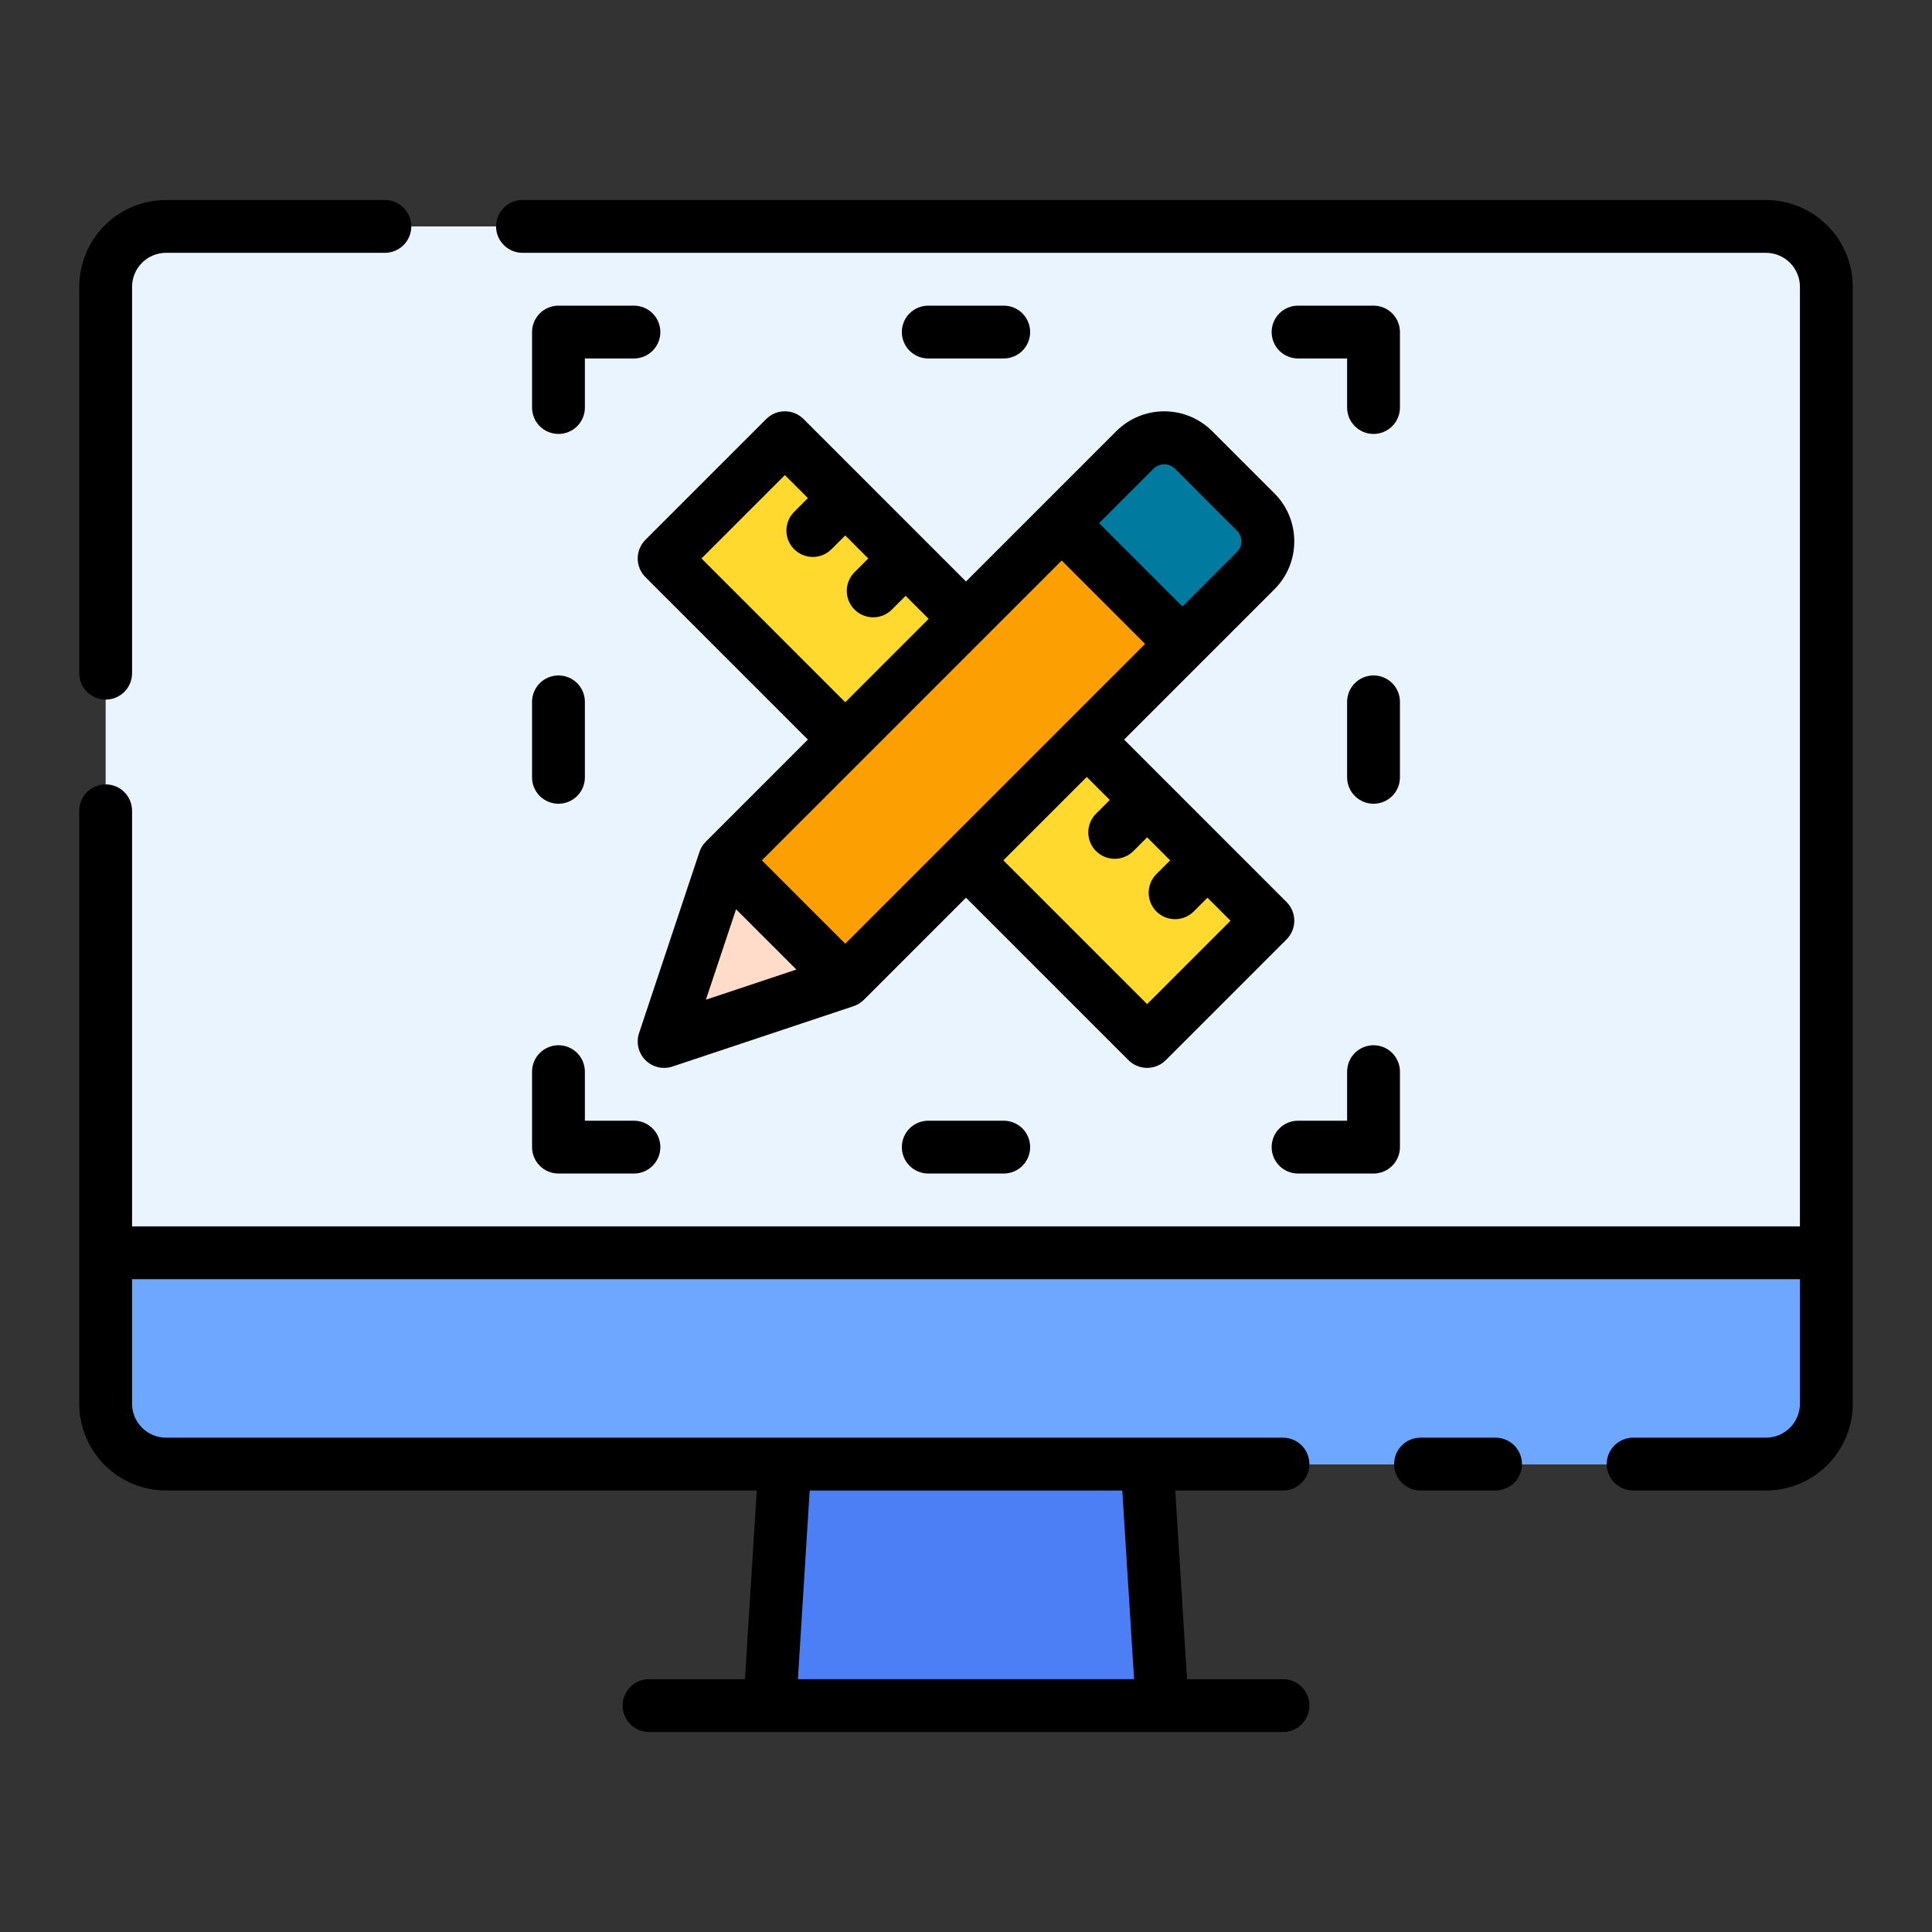
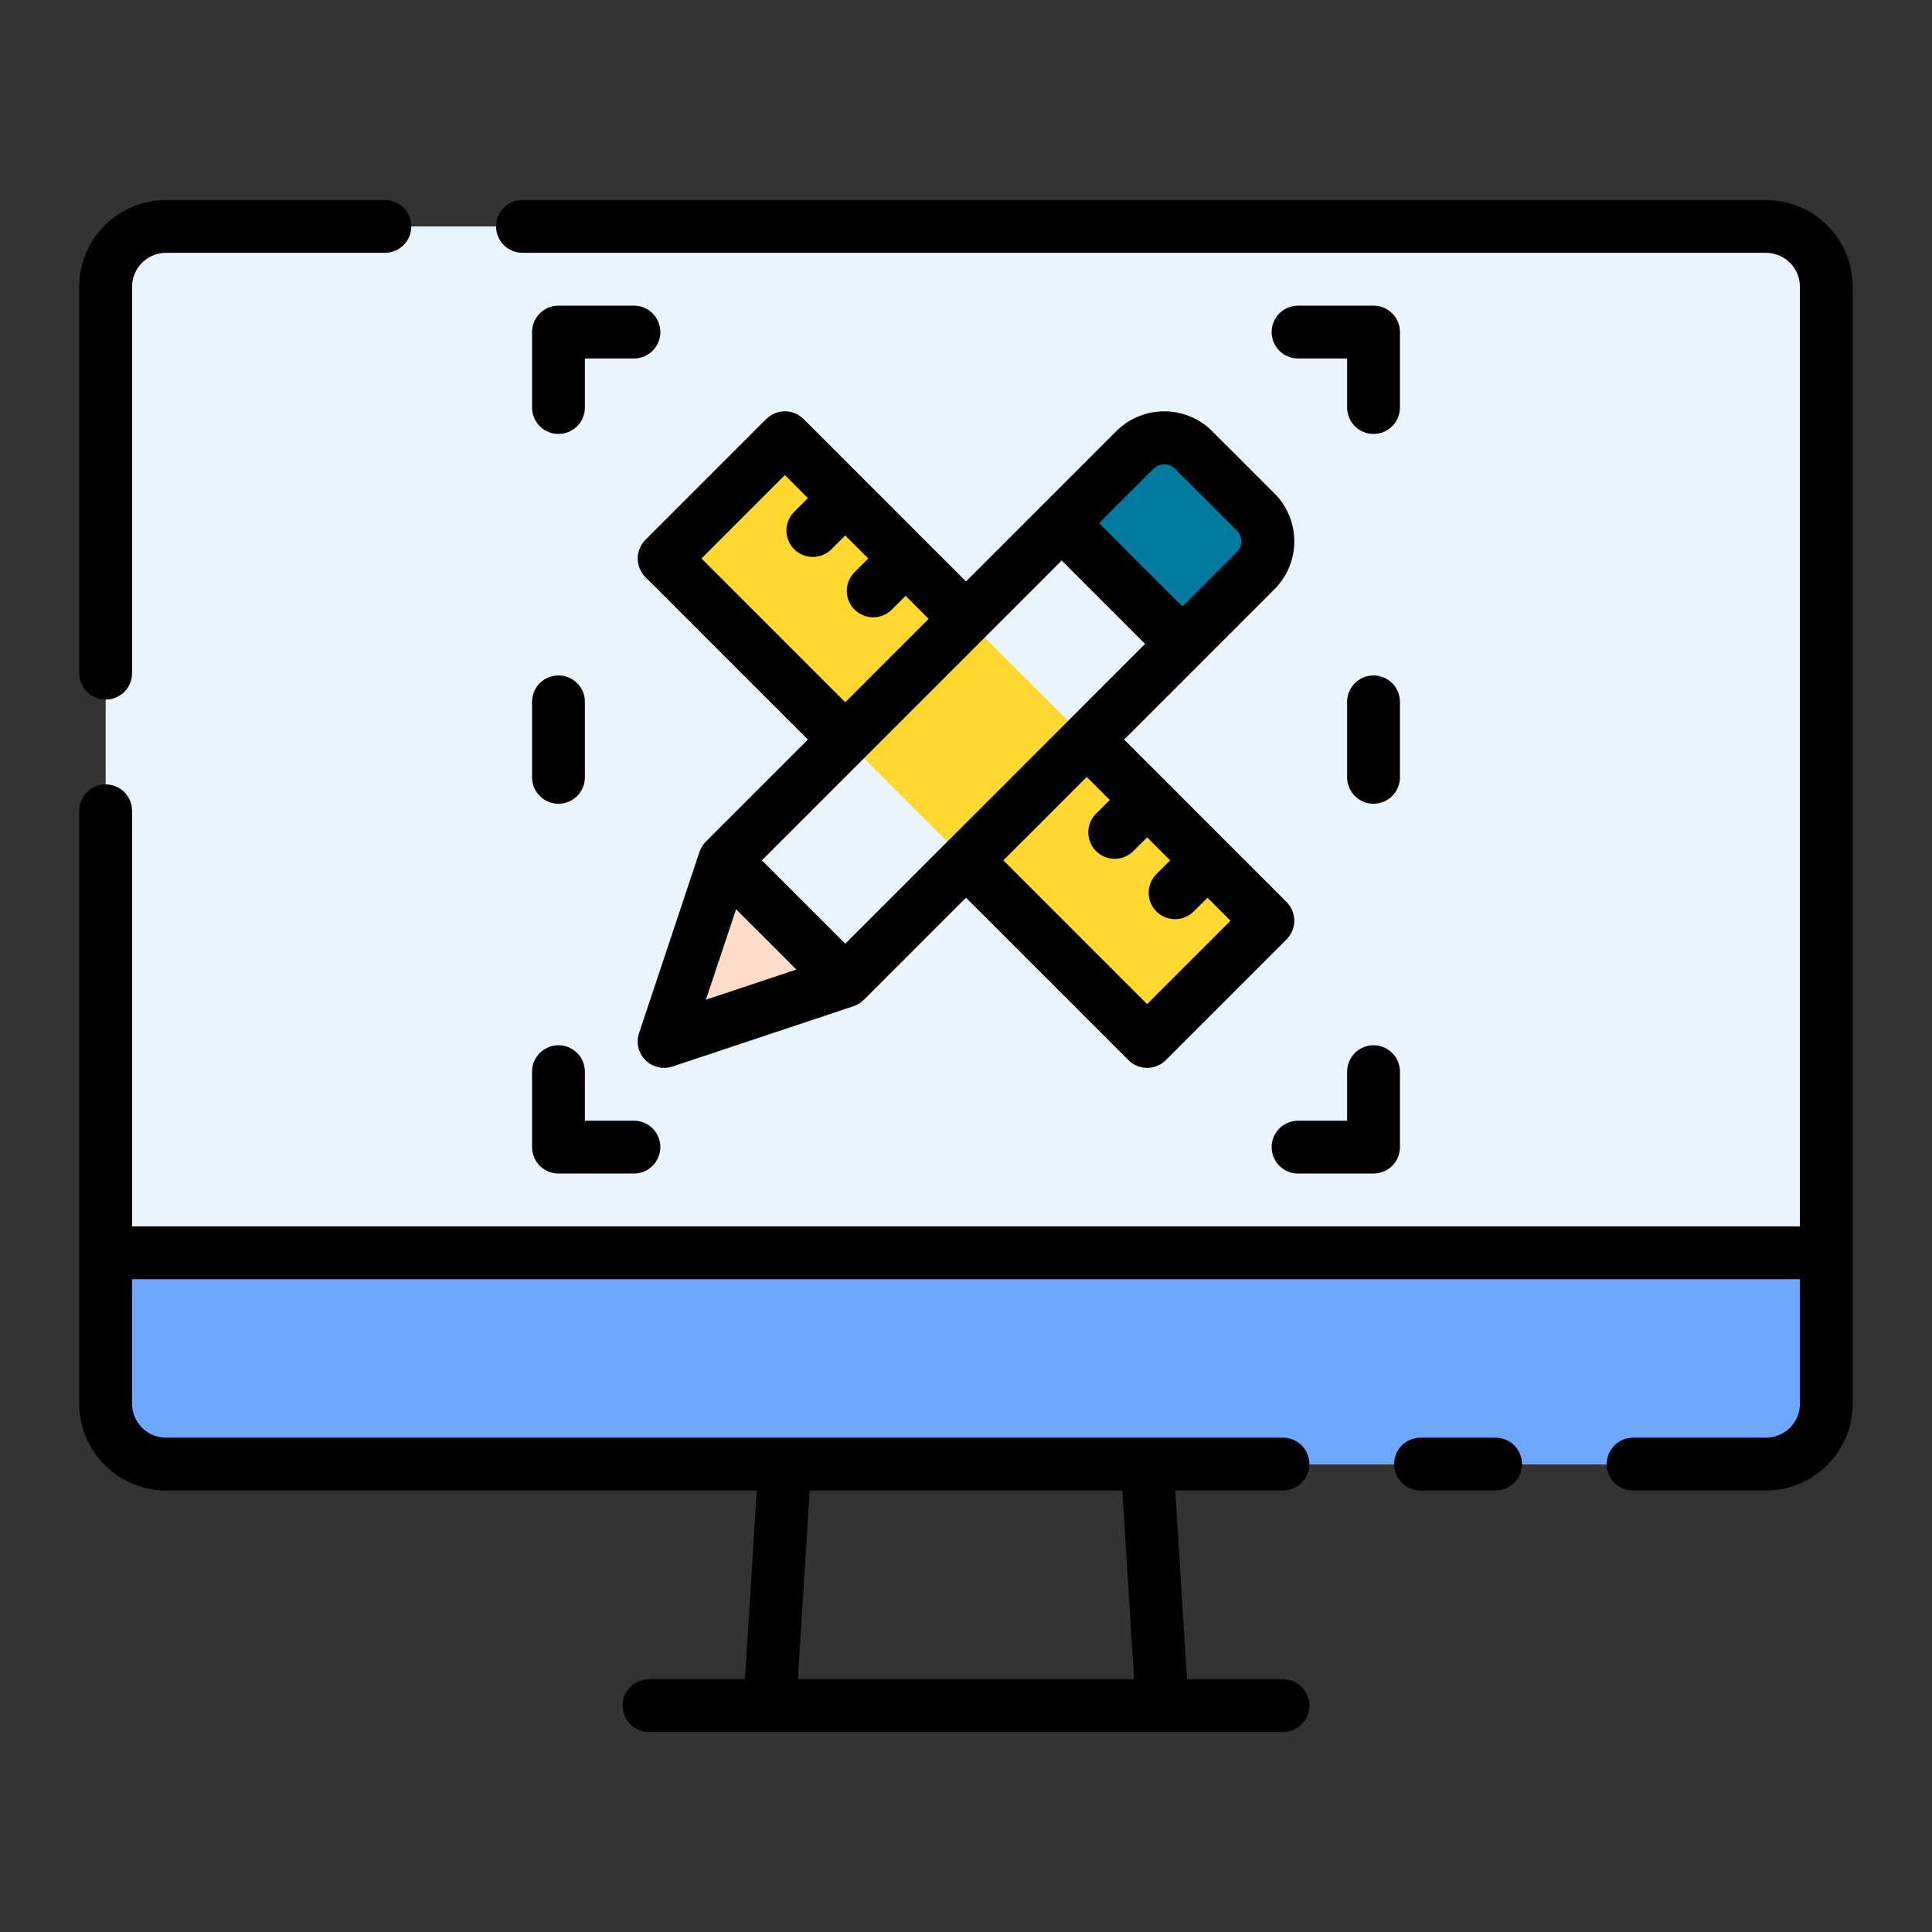
<svg xmlns="http://www.w3.org/2000/svg" width="512" height="512" viewBox="0 0 512 512" fill="none">
  <rect x="0" y="0" width="512" height="512" fill="#333333" stroke="none" />
  <path d="M468 60H44C35.163 60 28 67.163 28 76V372C28 380.837 35.163 388 44 388H468C476.837 388 484 380.837 484 372V76C484 67.163 476.837 60 468 60Z" fill="#E9F4FF" />
-   <path d="M208 388L204 452H308L304 388H208Z" fill="#4C7FF5" />
  <path d="M468 388C472.243 388 476.313 386.314 479.314 383.314C482.314 380.313 484 376.243 484 372V332H28V372C28 376.243 29.686 380.313 32.686 383.314C35.687 386.314 39.757 388 44 388H468Z" fill="#6DA7FF" />
  <path d="M208.002 116.002L176.001 148.003L304.001 276.003L336.002 244.003L208.002 116.002Z" fill="#FFD92E" />
-   <path d="M332.8 135.704L316.316 119.22C314.258 117.163 311.468 116.007 308.558 116.007C305.648 116.007 302.858 117.163 300.8 119.22L192 228L176 276L224 260L332.8 151.22C334.857 149.162 336.013 146.372 336.013 143.462C336.013 140.552 334.857 137.762 332.8 135.704Z" fill="#FC9F02" />
  <path d="M332.8 135.704L316.316 119.22C314.258 117.163 311.468 116.007 308.558 116.007C305.648 116.007 302.857 117.163 300.8 119.22L281.36 138.64L313.36 170.64L332.8 151.22C334.857 149.162 336.013 146.372 336.013 143.462C336.013 140.552 334.857 137.762 332.8 135.704Z" fill="#007A9F" />
  <path d="M176 276L224 260L192 228L176 276Z" fill="#FFDBCA" />
  <path d="M28 207.868C26.144 207.869 24.364 208.607 23.051 209.919C21.739 211.232 21.001 213.012 21 214.868V372C21.007 378.098 23.433 383.944 27.745 388.255C32.056 392.567 37.902 394.993 44 395H200.548L197.424 445H172C170.143 445 168.363 445.738 167.05 447.05C165.737 448.363 165 450.143 165 452C165 453.857 165.737 455.637 167.05 456.95C168.363 458.262 170.143 459 172 459H340C341.857 459 343.637 458.262 344.95 456.95C346.262 455.637 347 453.857 347 452C347 450.143 346.262 448.363 344.95 447.05C343.637 445.738 341.857 445 340 445H314.576L311.452 395H340C341.857 395 343.637 394.262 344.95 392.95C346.262 391.637 347 389.857 347 388C347 386.143 346.262 384.363 344.95 383.05C343.637 381.738 341.857 381 340 381H44C41.614 380.998 39.326 380.049 37.638 378.362C35.951 376.674 35.002 374.386 35 372V339H477V372C476.997 374.386 476.048 376.673 474.36 378.36C472.673 380.048 470.386 380.997 468 381H432.8C430.943 381 429.163 381.738 427.85 383.05C426.538 384.363 425.8 386.143 425.8 388C425.8 389.857 426.538 391.637 427.85 392.95C429.163 394.262 430.943 395 432.8 395H468C474.098 394.993 479.944 392.567 484.255 388.255C488.567 383.944 490.993 378.098 491 372V76C490.993 69.902 488.567 64.056 484.255 59.745C479.944 55.433 474.098 53.007 468 53H138.464C136.607 53 134.827 53.737 133.514 55.05C132.201 56.363 131.464 58.144 131.464 60C131.464 61.856 132.201 63.637 133.514 64.95C134.827 66.263 136.607 67 138.464 67H468C470.386 67.003 472.673 67.952 474.36 69.639C476.048 71.327 476.997 73.614 477 76V325H35V214.868C34.999 213.012 34.261 211.232 32.949 209.919C31.636 208.607 29.856 207.869 28 207.868ZM214.576 395H297.42L300.548 445H211.452L214.576 395Z" fill="black" />
  <path d="M35 178.4V76C35.002 73.614 35.951 71.326 37.638 69.638C39.326 67.951 41.614 67.002 44 67H102C103.857 67 105.637 66.263 106.95 64.95C108.262 63.637 109 61.856 109 60C109 58.144 108.262 56.363 106.95 55.05C105.637 53.737 103.857 53 102 53H44C37.902 53.007 32.056 55.433 27.745 59.745C23.433 64.056 21.007 69.902 21 76V178.4C21 180.257 21.738 182.037 23.05 183.35C24.363 184.663 26.143 185.4 28 185.4C29.857 185.4 31.637 184.663 32.95 183.35C34.263 182.037 35 180.257 35 178.4Z" fill="black" />
  <path d="M396.336 395C398.193 395 399.973 394.262 401.286 392.95C402.599 391.637 403.336 389.857 403.336 388C403.336 386.143 402.599 384.363 401.286 383.05C399.973 381.738 398.193 381 396.336 381H376.452C374.596 381 372.815 381.738 371.502 383.05C370.19 384.363 369.452 386.143 369.452 388C369.452 389.857 370.19 391.637 371.502 392.95C372.815 394.262 374.596 395 376.452 395H396.336Z" fill="black" />
  <path d="M364 311C365.857 311 367.637 310.262 368.95 308.95C370.262 307.637 371 305.857 371 304V284C371 282.143 370.262 280.363 368.95 279.05C367.637 277.738 365.857 277 364 277C362.143 277 360.363 277.738 359.05 279.05C357.738 280.363 357 282.143 357 284V297H344C342.143 297 340.363 297.738 339.05 299.05C337.738 300.363 337 302.143 337 304C337 305.857 337.738 307.637 339.05 308.95C340.363 310.262 342.143 311 344 311H364Z" fill="black" />
-   <path d="M266 311C267.857 311 269.637 310.262 270.95 308.95C272.262 307.637 273 305.857 273 304C273 302.143 272.262 300.363 270.95 299.05C269.637 297.738 267.857 297 266 297H246C244.143 297 242.363 297.738 241.05 299.05C239.737 300.363 239 302.143 239 304C239 305.857 239.737 307.637 241.05 308.95C242.363 310.262 244.143 311 246 311H266Z" fill="black" />
  <path d="M148 277C146.144 277.001 144.364 277.739 143.051 279.051C141.739 280.364 141.001 282.144 141 284V304C141.001 305.856 141.739 307.636 143.051 308.949C144.364 310.261 146.144 310.999 148 311H168C169.857 311 171.637 310.262 172.95 308.95C174.263 307.637 175 305.857 175 304C175 302.143 174.263 300.363 172.95 299.05C171.637 297.738 169.857 297 168 297H155V284C154.999 282.144 154.261 280.364 152.949 279.051C151.636 277.739 149.856 277.001 148 277Z" fill="black" />
  <path d="M155 206V186C155 184.143 154.263 182.363 152.95 181.05C151.637 179.737 149.857 179 148 179C146.143 179 144.363 179.737 143.05 181.05C141.737 182.363 141 184.143 141 186V206C141 207.857 141.737 209.637 143.05 210.95C144.363 212.263 146.143 213 148 213C149.857 213 151.637 212.263 152.95 210.95C154.263 209.637 155 207.857 155 206Z" fill="black" />
  <path d="M155 108V95H168C169.857 95 171.637 94.263 172.95 92.95C174.263 91.637 175 89.856 175 88C175 86.144 174.263 84.363 172.95 83.05C171.637 81.737 169.857 81 168 81H148C146.144 81.001 144.364 81.739 143.051 83.051C141.739 84.364 141.001 86.144 141 88V108C141 109.857 141.737 111.637 143.05 112.95C144.363 114.263 146.143 115 148 115C149.857 115 151.637 114.263 152.95 112.95C154.263 111.637 155 109.857 155 108Z" fill="black" />
-   <path d="M266 95C267.857 95 269.637 94.263 270.95 92.95C272.262 91.637 273 89.856 273 88C273 86.144 272.262 84.363 270.95 83.05C269.637 81.737 267.857 81 266 81H246C244.143 81 242.363 81.737 241.05 83.05C239.737 84.363 239 86.144 239 88C239 89.856 239.737 91.637 241.05 92.95C242.363 94.263 244.143 95 246 95H266Z" fill="black" />
  <path d="M364 115C365.857 115 367.637 114.263 368.95 112.95C370.262 111.637 371 109.857 371 108V88C371 86.144 370.262 84.363 368.95 83.05C367.637 81.737 365.857 81 364 81H344C342.143 81 340.363 81.737 339.05 83.05C337.738 84.363 337 86.144 337 88C337 89.856 337.738 91.637 339.05 92.95C340.363 94.263 342.143 95 344 95H357V108C357 109.857 357.738 111.637 359.05 112.95C360.363 114.263 362.143 115 364 115Z" fill="black" />
  <path d="M371 206V186C371 184.143 370.262 182.363 368.95 181.05C367.637 179.737 365.857 179 364 179C362.143 179 360.363 179.737 359.05 181.05C357.738 182.363 357 184.143 357 186V206C357 207.857 357.738 209.637 359.05 210.95C360.363 212.263 362.143 213 364 213C365.857 213 367.637 212.263 368.95 210.95C370.262 209.637 371 207.857 371 206Z" fill="black" />
  <path d="M342.996 143.46C343.002 141.099 342.539 138.76 341.636 136.579C340.732 134.398 339.406 132.417 337.732 130.752L321.244 114.268C319.576 112.599 317.595 111.275 315.415 110.372C313.235 109.469 310.898 109.004 308.538 109.004C306.178 109.004 303.842 109.469 301.662 110.372C299.481 111.275 297.501 112.599 295.832 114.268L256 154.1L212.948 111.052C212.299 110.401 211.527 109.885 210.678 109.533C209.829 109.181 208.919 109 208 109C207.081 109 206.171 109.181 205.322 109.533C204.473 109.885 203.702 110.401 203.052 111.052L171.052 143.052C170.402 143.701 169.886 144.473 169.534 145.322C169.182 146.171 169 147.081 169 148C169 148.919 169.182 149.829 169.534 150.678C169.886 151.527 170.402 152.298 171.052 152.948L214.1 196L187.052 223.052C186.282 223.819 185.702 224.756 185.36 225.788L169.36 273.788C168.948 275.021 168.888 276.344 169.186 277.609C169.485 278.875 170.13 280.032 171.049 280.951C171.968 281.87 173.125 282.515 174.39 282.814C175.656 283.112 176.979 283.052 178.212 282.64L226.212 266.64C227.244 266.298 228.181 265.718 228.948 264.948L256 237.9L299.052 280.948C299.702 281.598 300.473 282.114 301.322 282.466C302.171 282.818 303.081 283 304 283C304.919 283 305.829 282.818 306.678 282.466C307.527 282.114 308.299 281.598 308.948 280.948L340.948 248.948C341.599 248.298 342.115 247.527 342.467 246.678C342.819 245.829 343 244.919 343 244C343 243.081 342.819 242.171 342.467 241.322C342.115 240.473 341.599 239.701 340.948 239.052L297.9 196L337.732 156.168C339.406 154.502 340.732 152.522 341.636 150.341C342.539 148.159 343.002 145.821 342.996 143.46ZM185.9 148L208 125.9L214.1 132L210.456 135.644C209.806 136.294 209.29 137.066 208.939 137.915C208.587 138.764 208.406 139.675 208.406 140.594C208.406 141.513 208.587 142.423 208.939 143.273C209.29 144.122 209.806 144.894 210.456 145.544C211.106 146.194 211.878 146.71 212.727 147.061C213.577 147.413 214.487 147.594 215.406 147.594C216.325 147.594 217.236 147.413 218.085 147.061C218.934 146.71 219.706 146.194 220.356 145.544L224 141.9L230.1 148L226.456 151.644C225.806 152.294 225.29 153.066 224.939 153.915C224.587 154.764 224.406 155.675 224.406 156.594C224.406 157.513 224.587 158.423 224.939 159.273C225.29 160.122 225.806 160.894 226.456 161.544C227.106 162.194 227.878 162.71 228.727 163.061C229.577 163.413 230.487 163.594 231.406 163.594C232.325 163.594 233.236 163.413 234.085 163.061C234.934 162.71 235.706 162.194 236.356 161.544L240 157.9L246.1 164L224 186.1L185.9 148ZM187.068 264.932L195.068 240.96L211.048 256.94L187.068 264.932ZM300.356 225.544L304 221.9L310.1 228L306.456 231.644C305.143 232.957 304.406 234.737 304.406 236.594C304.406 238.45 305.143 240.231 306.456 241.544C307.769 242.857 309.549 243.594 311.406 243.594C313.263 243.594 315.043 242.857 316.356 241.544L320 237.9L326.1 244L304 266.1L265.9 228L288 205.9L294.1 212L290.456 215.644C289.143 216.957 288.406 218.737 288.406 220.594C288.406 222.45 289.143 224.231 290.456 225.544C291.769 226.857 293.549 227.594 295.406 227.594C297.263 227.594 299.043 226.857 300.356 225.544ZM224 250.1L201.9 228L281.36 148.54L303.46 170.64L224 250.1ZM327.832 146.268L313.36 160.74L291.26 138.64L305.732 124.168C306.488 123.451 307.49 123.051 308.532 123.051C309.574 123.051 310.576 123.451 311.332 124.168L327.816 140.652C328.557 141.395 328.973 142.402 328.973 143.452C328.973 144.501 328.557 145.508 327.816 146.252L327.832 146.268Z" fill="black" />
</svg>